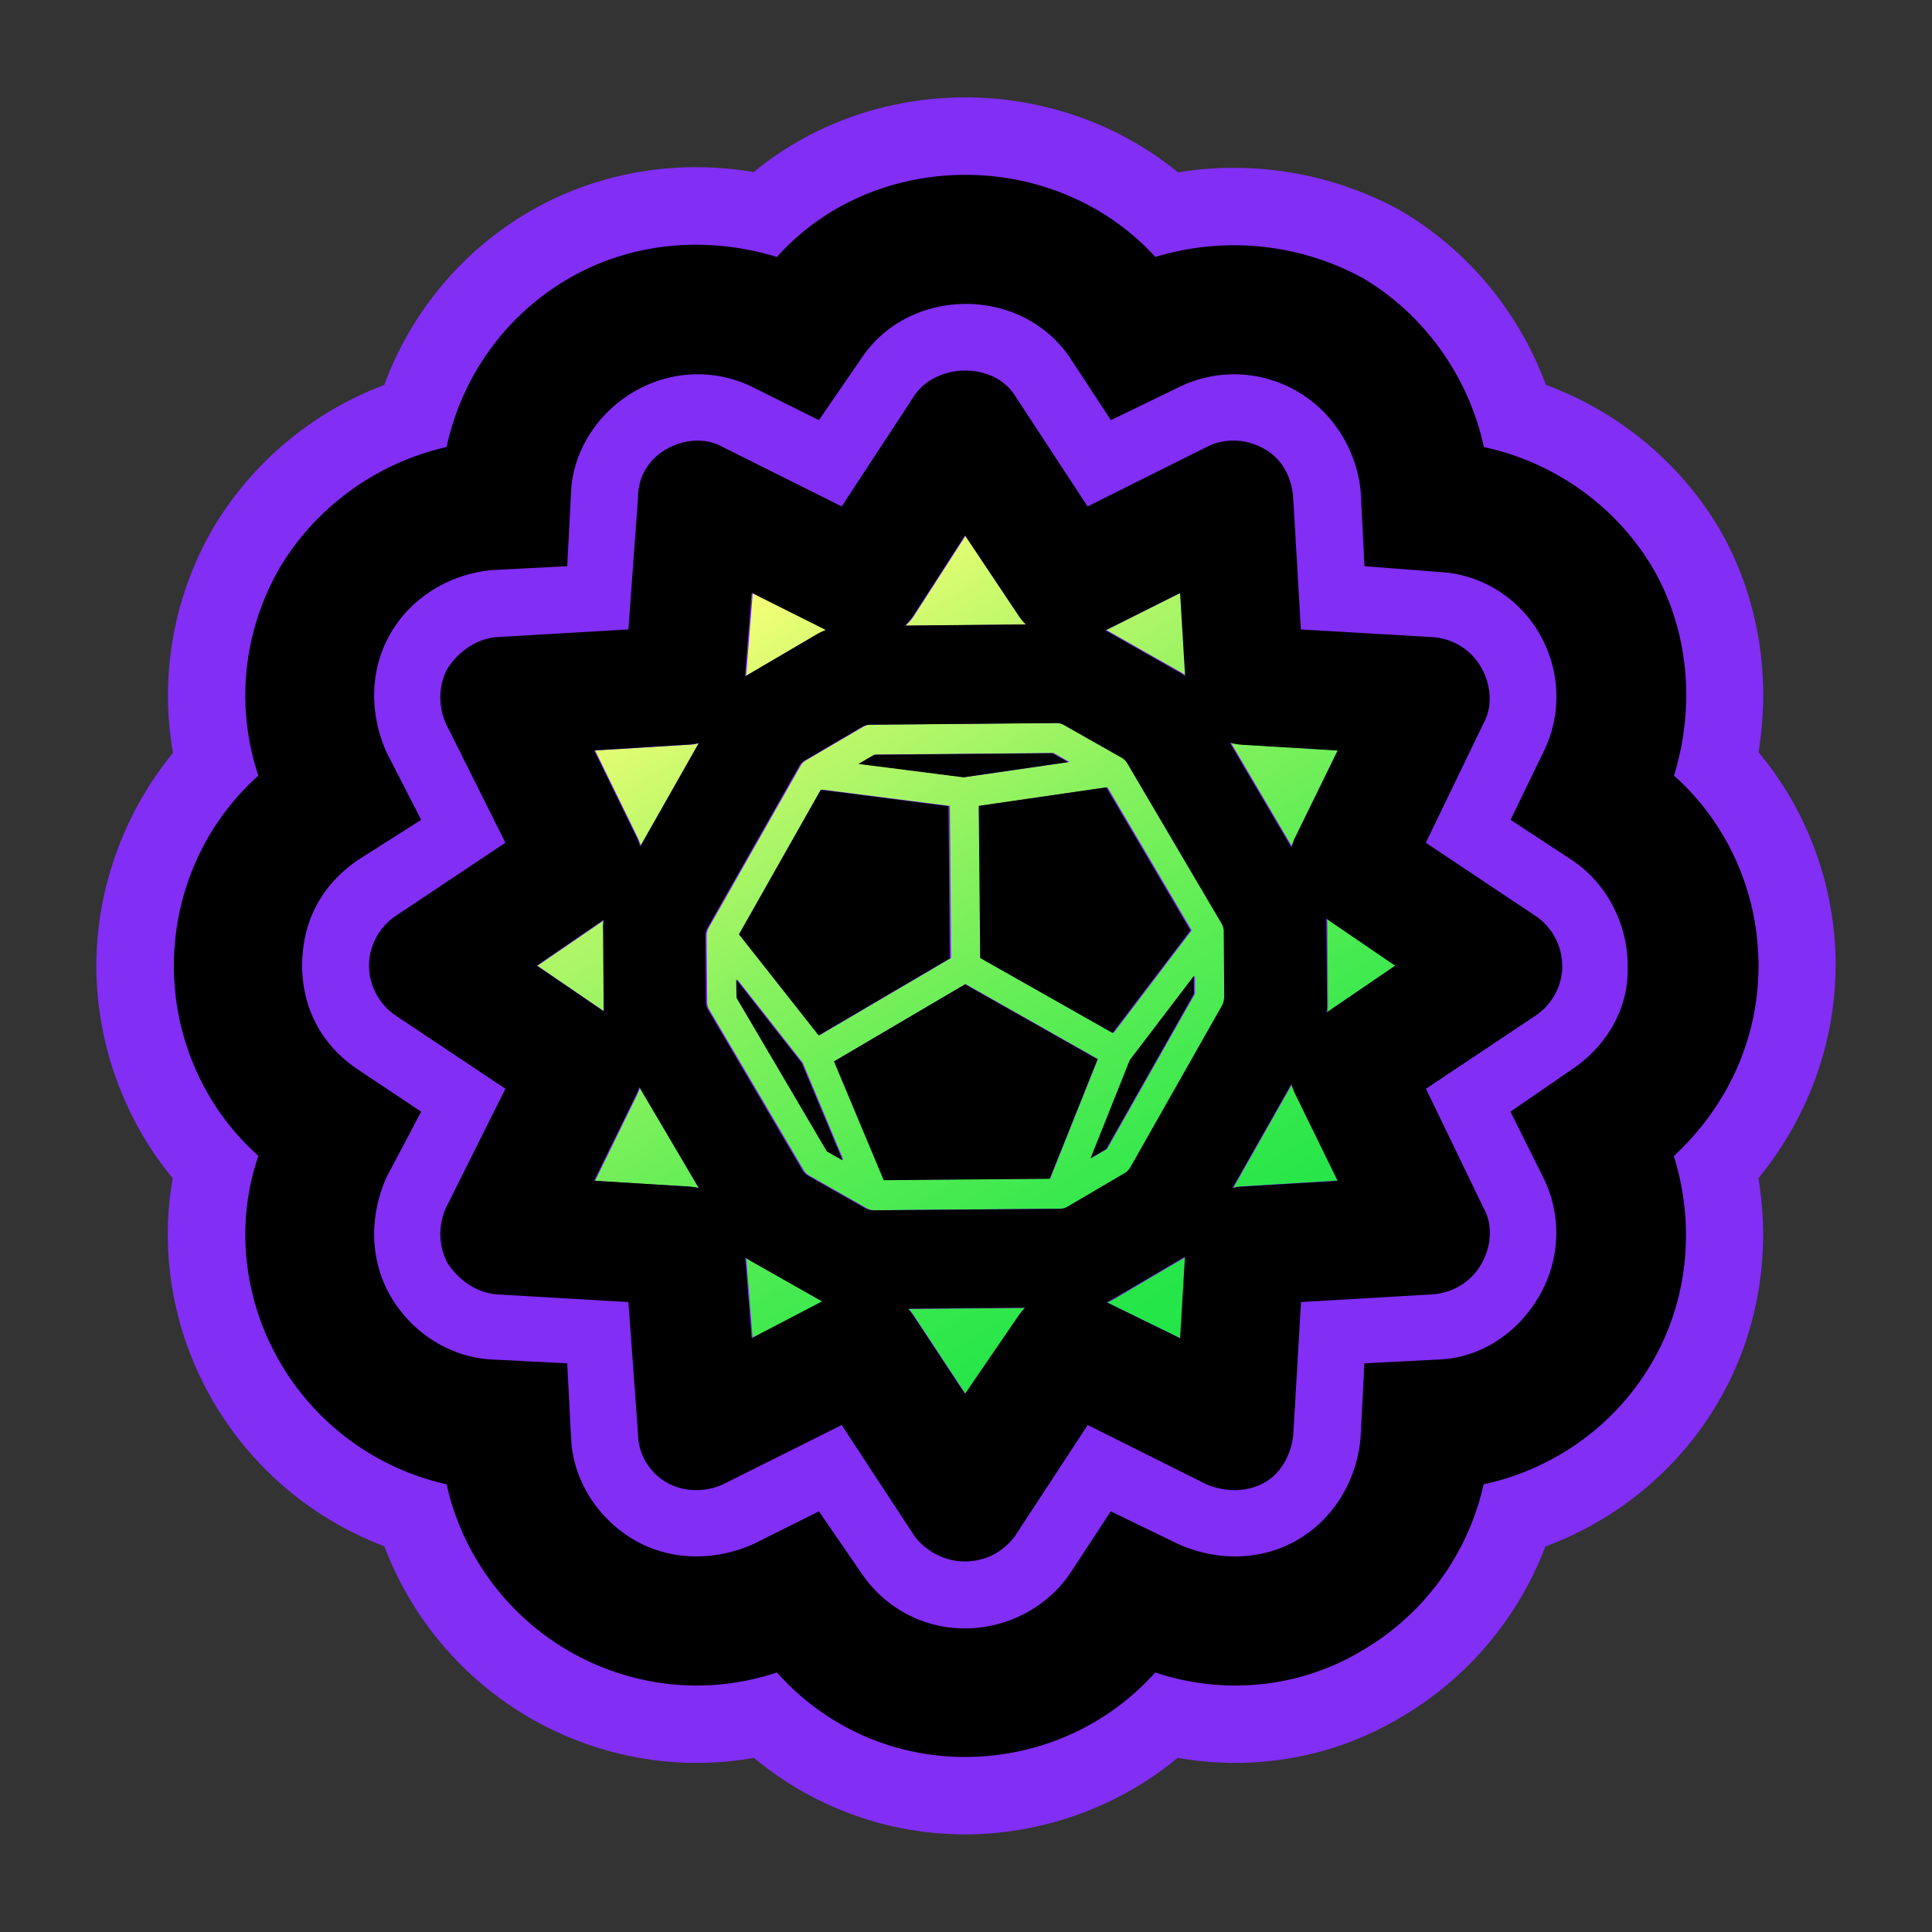
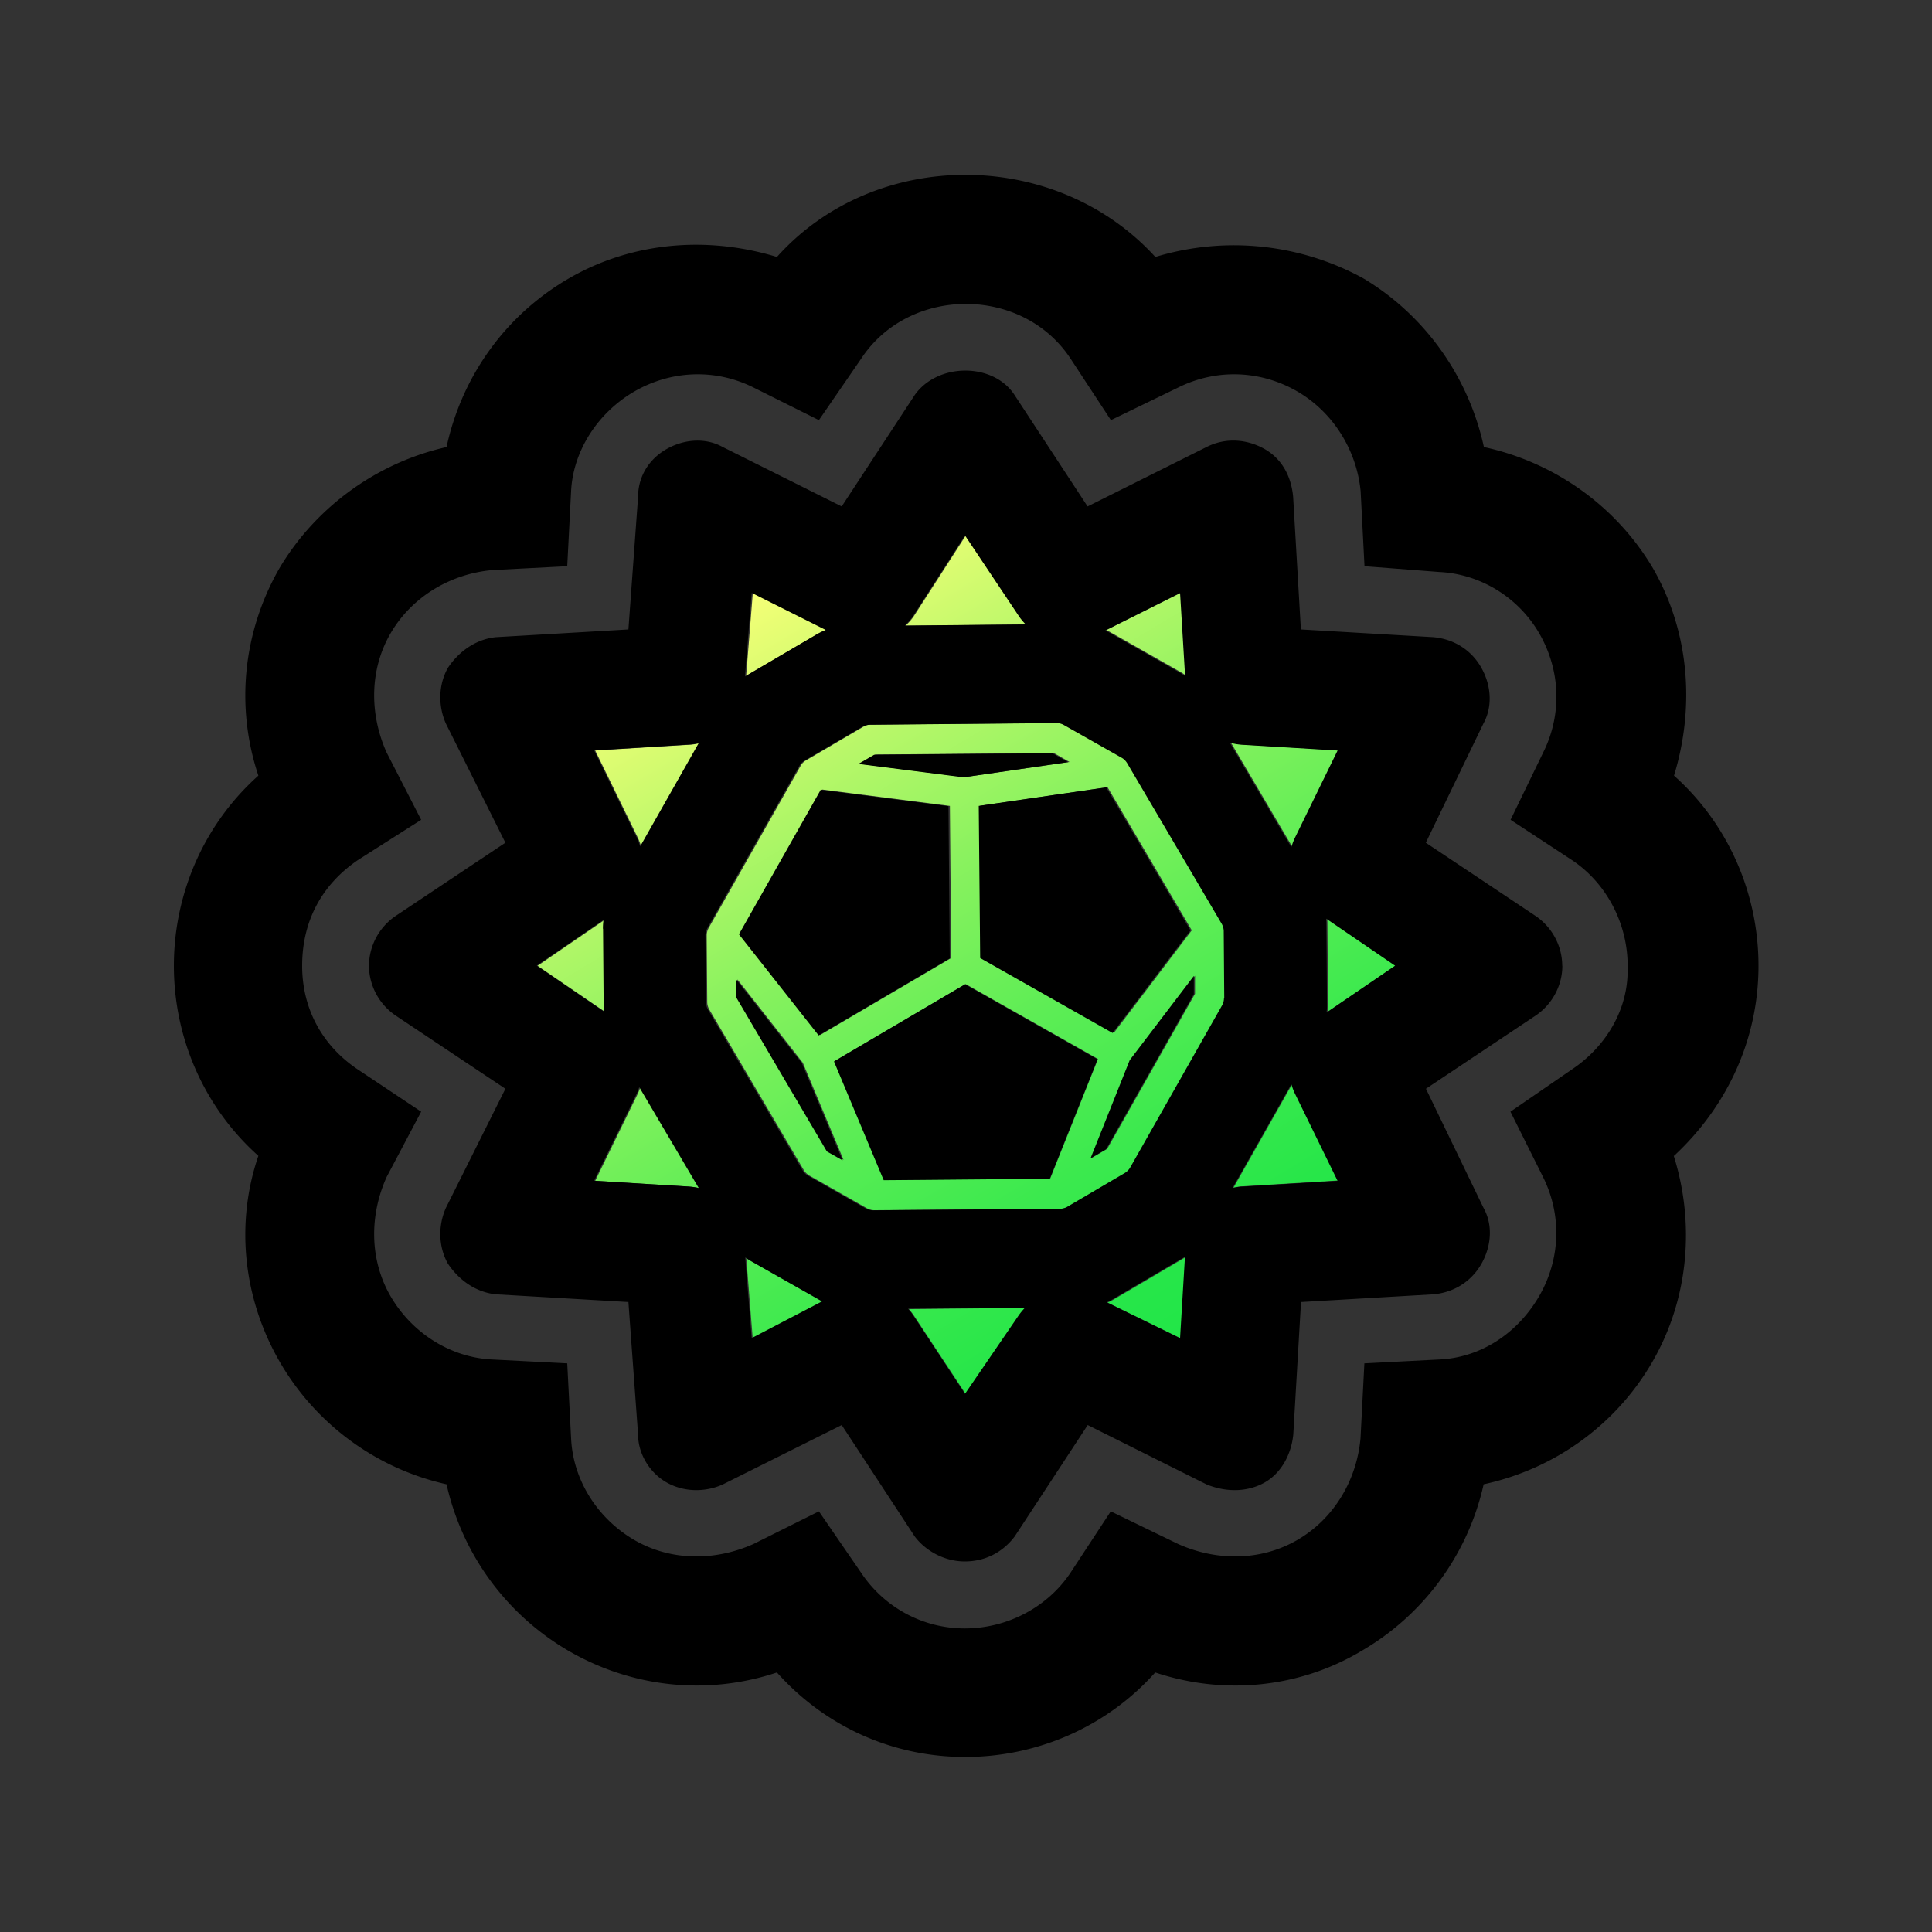
<svg xmlns="http://www.w3.org/2000/svg" viewBox="0 0 150 150">
  <rect x="0" y="0" width="150" height="150" fill="#333333" stroke="none" />
  <defs>
    <linearGradient id="a" x1="57.86" y1="46.1" x2="92.87" y2="104.89" gradientUnits="userSpaceOnUse">
      <stop offset="0" stop-color="#f6ff77" />
      <stop offset=".16" stop-color="#c6f96c" />
      <stop offset=".38" stop-color="#8bf25f" />
      <stop offset=".58" stop-color="#5ded55" />
      <stop offset=".76" stop-color="#3be94e" />
      <stop offset=".9" stop-color="#27e649" />
      <stop offset="1" stop-color="#20e648" />
    </linearGradient>
  </defs>
-   <path d="M142.52 74.98c0-6.11-2.15-11.98-5.99-16.58.99-6.01-.05-12.15-3.01-17.29-.01-.02-.03-.05-.04-.07-3.06-5.15-7.85-9.09-13.46-11.16-2.07-5.61-6.01-10.4-11.16-13.46-.06-.04-.13-.07-.19-.11a26.95 26.95 0 00-17.21-2.93c-4.57-3.73-10.42-5.82-16.52-5.82s-11.9 2.08-16.42 5.8c-1.49-.25-2.99-.38-4.49-.38-4.54 0-8.97 1.17-12.82 3.39-5.27 3.03-9.29 7.85-11.38 13.52a26.222 26.222 0 00-13.3 11.14c-.01.02-.03.05-.04.07a25.869 25.869 0 00-3.06 17.36c-3.77 4.58-5.95 10.52-5.95 16.51s2.13 11.92 5.93 16.51c-1.03 5.82.03 11.92 3.07 17.21 3.02 5.24 7.77 9.25 13.36 11.36a26.075 26.075 0 0011.36 13.36c3.93 2.26 8.38 3.46 12.87 3.46 1.5 0 3-.13 4.47-.39 4.57 3.81 10.37 5.94 16.37 5.94s11.93-2.13 16.52-5.94c1.47.26 2.97.39 4.47.39 4.51 0 8.92-1.2 12.76-3.48 5.22-3.02 9.21-7.75 11.32-13.32 5.67-2.1 10.49-6.11 13.52-11.39 2.97-5.16 4.02-11.27 3.02-17.2 3.84-4.68 5.99-10.53 5.99-16.51z" fill="#822ef5" />
  <path d="M70.57 101.63l9.07-.08c-.17.18-.33.37-.48.58l-4.18 6.11-4.03-6.11a4.78 4.78 0 00-.39-.5zm8.59-53.79l-4.18-6.26-4.03 6.26c-.19.28-.41.52-.64.74l9.39-.09c-.2-.2-.38-.41-.54-.65zm7.29 53.06c-.15.09-.3.16-.46.23l5.7 2.79.38-6.33s-.04.03-.06.04l-5.56 3.27zM41.73 74.98l5.2 3.55v-.03l-.05-6.38c0-.23.01-.46.05-.69l-5.19 3.55zm7.76 9.99l-3.28 6.71 7.31.45c.28.02.55.06.81.12l-4.62-7.84c-.06.19-.13.38-.22.56zm-3.28-26.7l3.28 6.71c.12.24.21.49.29.75l4.55-8.03c-.26.06-.53.11-.81.12l-7.31.45zm11.73 39.36l.5 6.27 5.46-2.85-5.52-3.13c-.15-.09-.3-.18-.44-.29zM95.09 72.3l.04 5.17c0 .21-.05.4-.14.56l-7.14 12.6c-.09.17-.24.32-.42.43l-4.46 2.62c-.18.1-.38.16-.58.16l-14.49.12c-.16 0-.32-.03-.46-.09a.754.754 0 01-.13-.06l-4.47-2.54c-.17-.1-.33-.25-.43-.42l-7.34-12.47c-.1-.18-.16-.38-.16-.58l-.04-5.17c0-.2.05-.4.15-.58l7.14-12.59c.1-.18.25-.33.43-.43l4.45-2.61c.17-.1.38-.16.58-.16l14.48-.13c.21 0 .4.05.58.14l4.5 2.55c.17.1.33.25.43.42l7.34 12.47c.1.17.15.37.16.58zm-9.1-11.18l-9.9 1.44.11 11.81 10.28 5.82 6.05-7.96-6.54-11.11zM66.75 59.3l8.15 1.04 8.14-1.18-1.23-.7-13.84.12-1.22.71zm-9.27 13.21l6.19 7.85 10.18-5.98-.1-11.81-9.92-1.27-6.35 11.22zm8.02 17.56l-3.17-7.56-5.08-6.47.02 1.4 7.02 11.93 1.22.69zm19.75-7.85L74.97 76.4l-10.18 5.99 3.86 9.22 12.89-.11 3.71-9.28zm7.53-5.06v-1.41l-4.99 6.54-3.04 7.62 1.21-.71 6.82-12.04zm7.87-12.2l3.28-6.71-7.46-.45a4.69 4.69 0 01-.91-.16l4.78 8.12c.08-.27.18-.54.31-.8zM63.55 49.2c.21-.12.43-.22.65-.31l-5.75-2.88-.52 6.48s.05-.04.07-.05l5.54-3.25zm37.1 35.74c-.13-.26-.23-.53-.31-.8l-4.57 8.07c.23-.05.47-.1.71-.11l7.46-.45-3.28-6.71zm2.43-6.36l5.32-3.63-5.36-3.66c0 .1.02.2.02.3l.05 6.42v.08c0 .17-.02.33-.04.49zM91.63 52.16c.16.09.31.19.46.3l-.39-6.45-5.81 2.91c.06.03.12.05.17.08l5.57 3.16z" fill="url(#a)" />
  <path d="M92.69 75.77v1.41l-6.81 12.04-1.21.71 3.04-7.62 4.98-6.54zm-35.53.3l.02 1.4L64.2 89.4l1.22.69-3.17-7.56-5.08-6.47zm17.77.35l-10.18 5.99 3.86 9.22 12.89-.11 3.71-9.28-10.28-5.82zm46.37-1.44c0 1.49-.75 2.98-2.09 3.88l-8.5 5.67 4.47 9.25c.75 1.34.6 2.98-.15 4.32-.75 1.34-2.09 2.24-3.73 2.39l-10.29.6-.6 10.29c-.15 1.49-.9 2.98-2.24 3.73-1.34.75-2.98.75-4.47.15l-9.25-4.62-5.67 8.65c-.9 1.19-2.24 1.94-3.88 1.94-1.49 0-2.98-.75-3.88-1.94l-5.67-8.65-9.25 4.62c-1.34.6-2.98.6-4.32-.15-1.34-.75-2.24-2.24-2.24-3.73l-.75-10.29-10.29-.6c-1.49-.15-2.83-1.04-3.73-2.39-.75-1.34-.75-2.98-.15-4.32l4.62-9.25-8.5-5.67c-1.34-.9-2.09-2.39-2.09-3.88s.75-2.98 2.09-3.88l8.5-5.67-4.62-9.25c-.6-1.34-.6-2.98.15-4.32.89-1.34 2.24-2.24 3.73-2.39l10.29-.6.75-10.29c0-1.64.9-2.98 2.24-3.73 1.34-.75 2.98-.89 4.32-.15l9.25 4.62 5.67-8.65c1.79-2.53 6.11-2.53 7.75 0l5.67 8.65 9.25-4.62c1.49-.75 3.13-.6 4.47.15 1.34.75 2.09 2.09 2.24 3.73l.6 10.29 10.29.6c1.64.15 2.98 1.04 3.73 2.39.75 1.34.89 2.98.15 4.32l-4.47 9.25 8.5 5.67c1.34.9 2.09 2.39 2.09 3.88zM85.81 48.95c.06.03.12.05.17.08l5.57 3.16c.16.09.31.19.46.3l-.39-6.45-5.81 2.91zm-15.56-.38l9.39-.09c-.2-.2-.38-.41-.54-.65l-4.18-6.26-4.03 6.26c-.19.28-.41.52-.64.74zm-12.4 3.95s.05-.04.07-.05l5.54-3.25c.21-.12.43-.22.65-.31l-5.75-2.88-.52 6.48zM46.81 72.11c0-.23.01-.46.05-.69l-5.19 3.55 5.2 3.55v-.03l-.05-6.38zm7.44 20.13l-4.62-7.84c-.06.19-.13.38-.22.56l-3.28 6.71 7.31.45c.28.02.55.06.81.12zm0-34.55c-.26.06-.53.11-.81.12l-7.31.45 3.28 6.71c.12.24.21.49.29.75l4.55-8.03zm9.57 43.35l-5.52-3.13c-.15-.09-.3-.18-.44-.29l.5 6.27 5.46-2.85zm15.75.49l-9.07.08c.14.16.27.32.39.5l4.03 6.11 4.18-6.11c.15-.21.31-.4.48-.58zM92 97.57s-.04.03-.06.04l-5.56 3.27c-.15.09-.3.16-.46.23l5.7 2.79.38-6.33zm3.05-20.1l-.04-5.17c0-.2-.06-.4-.16-.58l-7.34-12.47c-.11-.18-.26-.33-.43-.42l-4.5-2.55c-.18-.1-.37-.14-.58-.14l-14.48.13c-.2 0-.4.06-.58.16l-4.45 2.61c-.18.1-.33.25-.43.43l-7.14 12.59c-.1.18-.15.38-.15.58l.04 5.17c0 .21.06.41.16.58l7.34 12.47c.11.18.26.33.43.42l4.47 2.54s.1.05.13.06c.14.06.3.09.46.09l14.49-.12c.21 0 .41-.06.58-.16l4.46-2.62c.18-.11.32-.26.42-.43l7.14-12.6c.09-.17.14-.36.14-.56zm.43-19.81l4.78 8.12c.08-.27.18-.54.31-.8l3.28-6.71-7.46-.45a4.69 4.69 0 01-.91-.16zm8.37 34.02l-3.28-6.71c-.13-.26-.23-.53-.31-.8l-4.57 8.07c.23-.05.47-.1.71-.11l7.46-.45zm4.47-16.7l-5.36-3.66c0 .1.02.2.02.3l.05 6.42v.08c0 .17-.02.33-.04.49l5.32-3.63zm21.63 14.76c1.64 5.22 1.19 11.04-1.64 15.96-2.83 4.92-7.61 8.35-13.12 9.54a20.006 20.006 0 01-9.54 12.97c-4.77 2.83-10.59 3.43-15.96 1.64-3.73 4.18-9.1 6.56-14.76 6.56s-10.89-2.39-14.61-6.56c-5.37 1.79-11.18 1.19-16.11-1.64a20.03 20.03 0 01-9.54-12.97 20.006 20.006 0 01-12.97-9.54c-2.83-4.92-3.43-10.74-1.64-15.96-4.18-3.73-6.56-9.1-6.56-14.76s2.39-11.04 6.56-14.76c-1.79-5.37-1.19-11.18 1.64-16.11 2.83-4.77 7.61-8.2 12.97-9.4 1.19-5.52 4.62-10.29 9.54-13.12s10.74-3.28 16.11-1.64c7.61-8.5 21.62-8.5 29.38 0a20.943 20.943 0 0116.11 1.64c4.77 2.83 8.2 7.61 9.4 13.12 5.52 1.19 10.29 4.62 13.12 9.4 2.83 4.92 3.28 10.74 1.64 16.11 4.18 3.73 6.56 9.1 6.56 14.76s-2.39 10.89-6.56 14.76zm-3.58-14.76c0-3.28-1.64-6.41-4.32-8.2l-4.77-3.13 2.53-5.22c1.49-2.98 1.34-6.41-.3-9.25s-4.62-4.62-7.75-4.77l-5.82-.45-.3-5.82c-.3-3.13-2.09-6.11-4.92-7.75-2.83-1.64-6.26-1.79-9.25-.3l-5.22 2.53-3.13-4.77c-3.73-5.67-12.53-5.67-16.26 0l-3.28 4.77-5.07-2.53c-2.98-1.49-6.41-1.34-9.25.3s-4.77 4.62-4.92 7.75l-.3 5.82-5.82.3c-3.28.3-6.26 2.09-7.9 4.92-1.64 2.83-1.64 6.26-.3 9.25l2.68 5.22-4.92 3.13c-2.83 1.94-4.32 4.77-4.32 8.2s1.64 6.26 4.32 8.05l4.92 3.28-2.68 5.07c-1.34 2.98-1.34 6.41.3 9.25 1.64 2.83 4.62 4.77 7.9 4.92l5.82.3.3 5.82c.15 3.28 2.09 6.26 4.92 7.9 2.83 1.64 6.26 1.64 9.25.3l5.07-2.53 3.28 4.77c1.79 2.68 4.77 4.32 8.05 4.32s6.41-1.64 8.2-4.32l3.13-4.77 5.22 2.53c2.98 1.34 6.41 1.34 9.25-.3s4.62-4.62 4.92-7.9l.3-5.82 5.82-.3c3.28-.15 6.11-2.09 7.75-4.92 1.64-2.83 1.79-6.26.3-9.25l-2.53-5.07 4.77-3.28c2.68-1.79 4.47-4.77 4.32-8.05zm-50.27-.6l10.28 5.82 6.05-7.96-6.54-11.11-9.9 1.44.11 11.81zm6.84-15.2l-1.23-.7-13.84.12-1.22.71 8.15 1.04 8.14-1.18zm-9.2 15.22l-.1-11.81-9.92-1.27-6.35 11.22 6.19 7.85 10.18-5.98z" />
</svg>